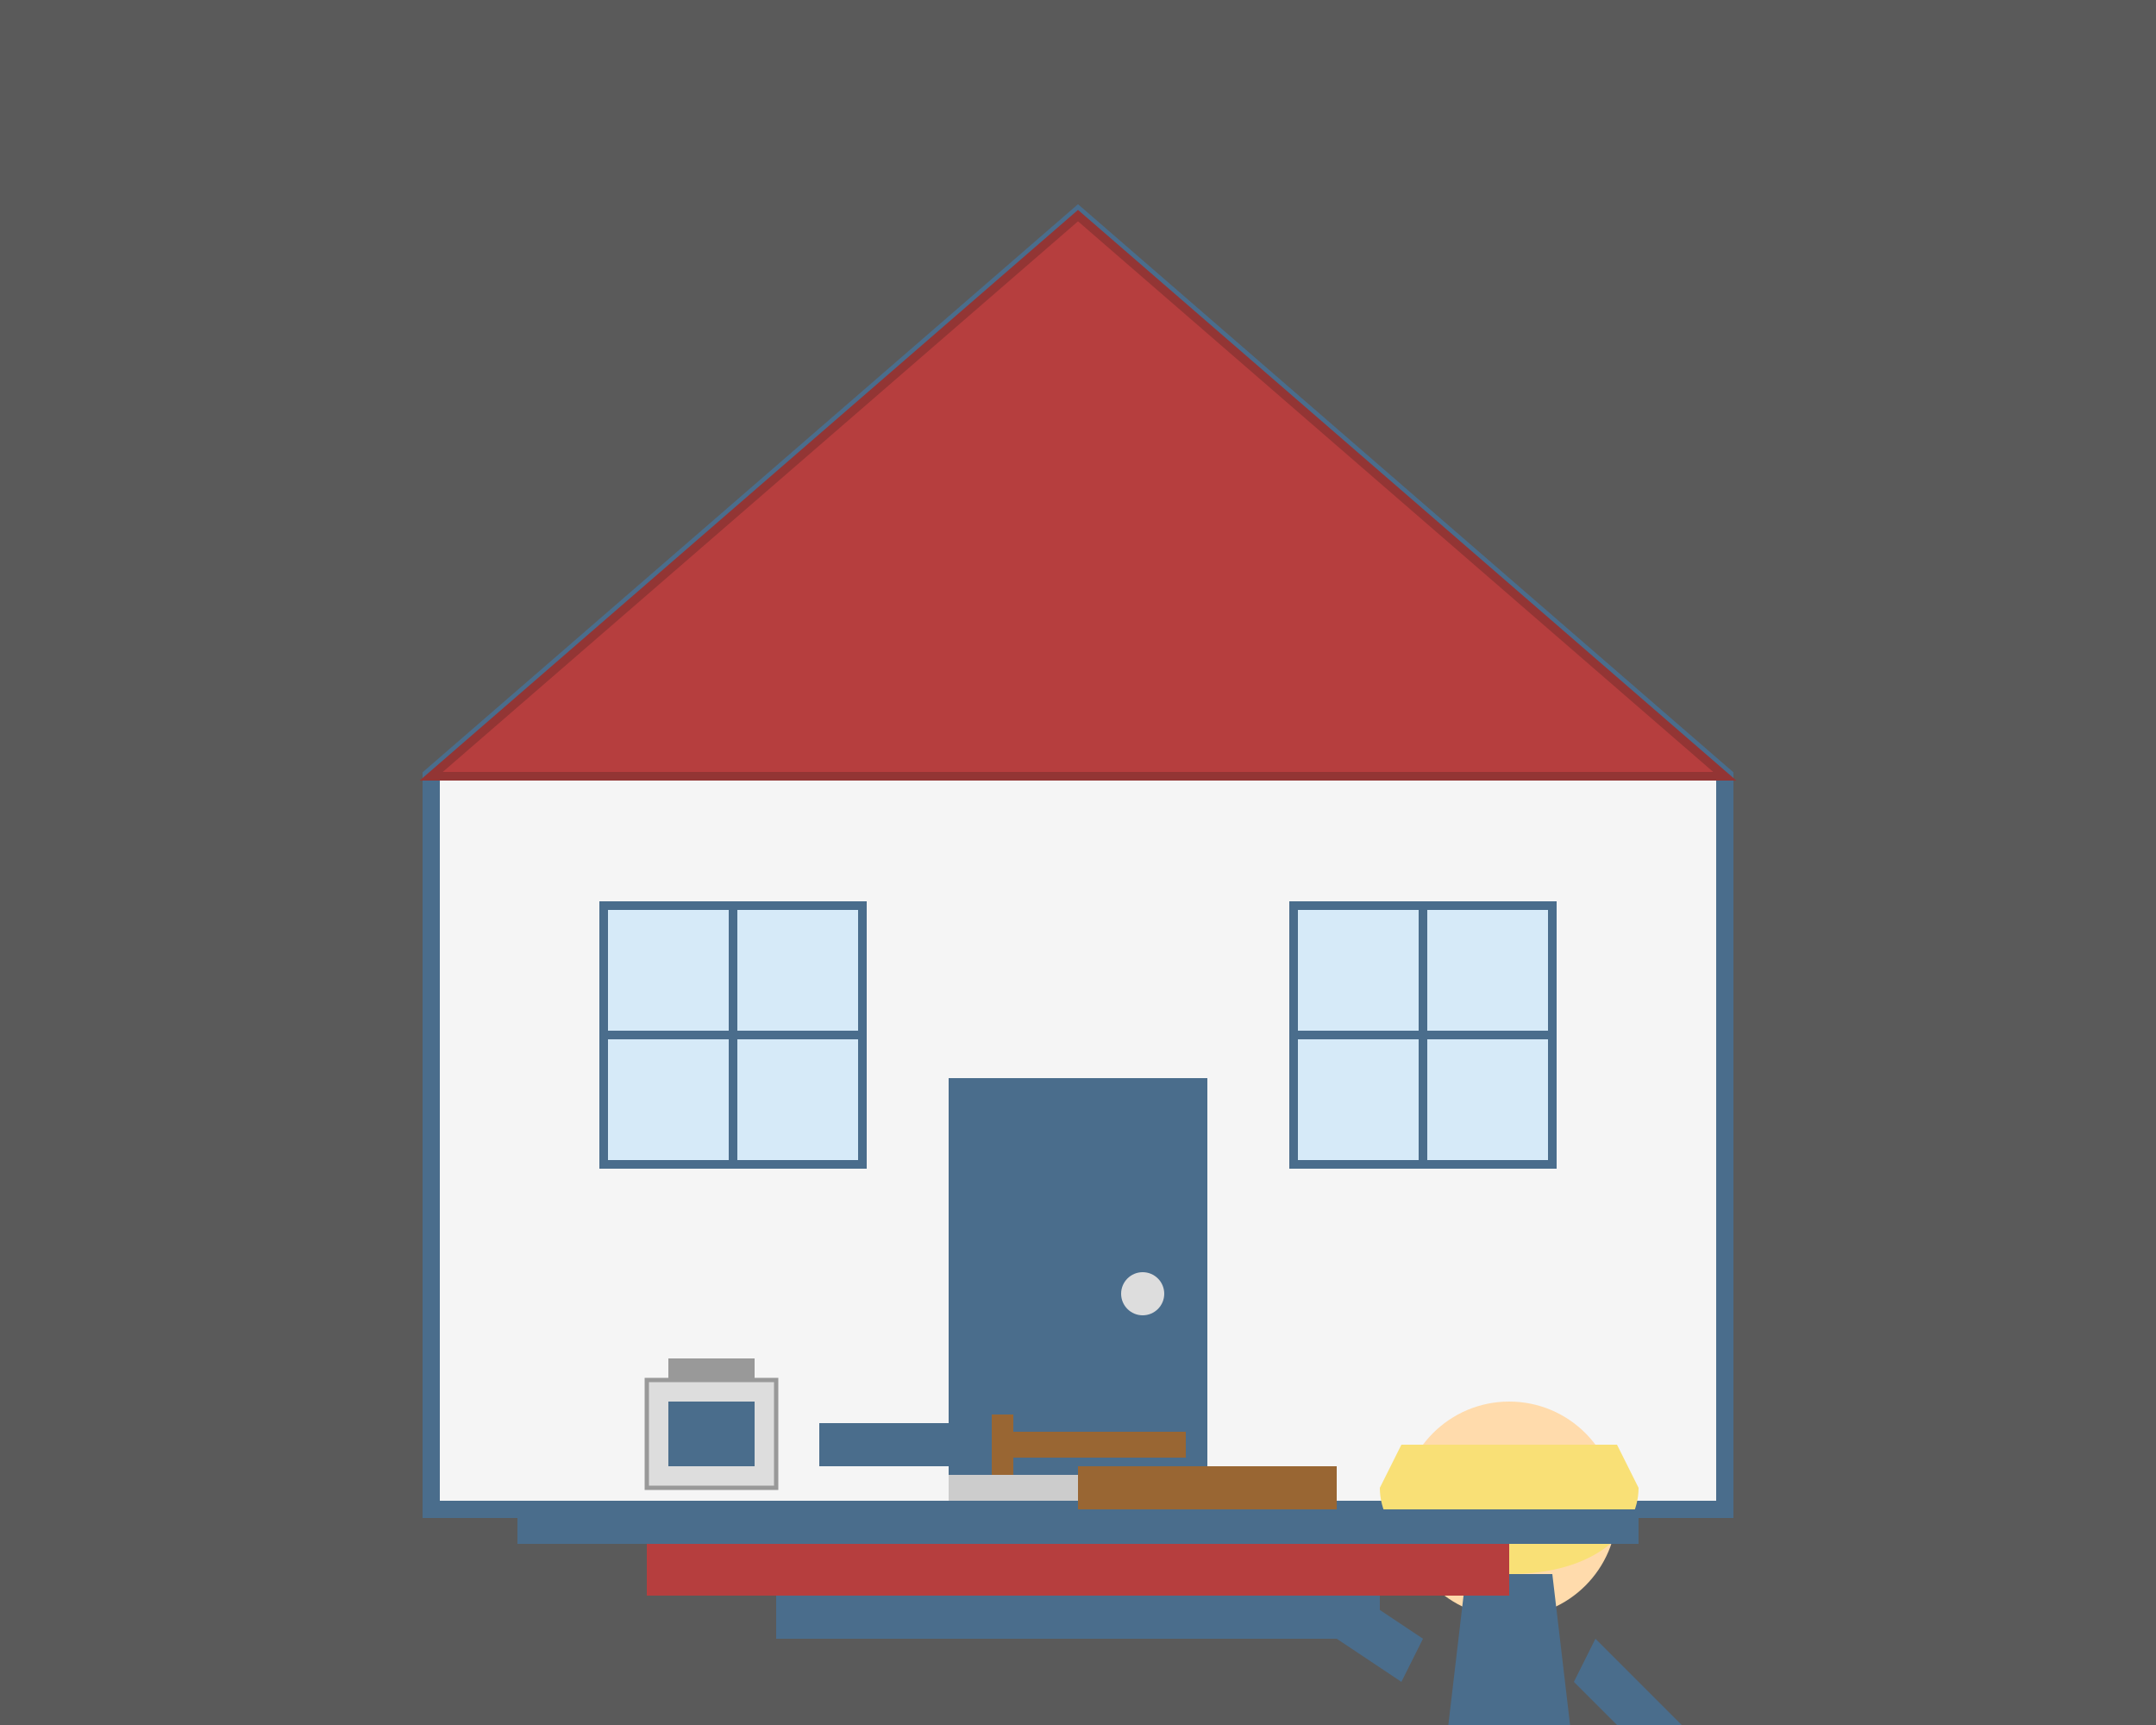
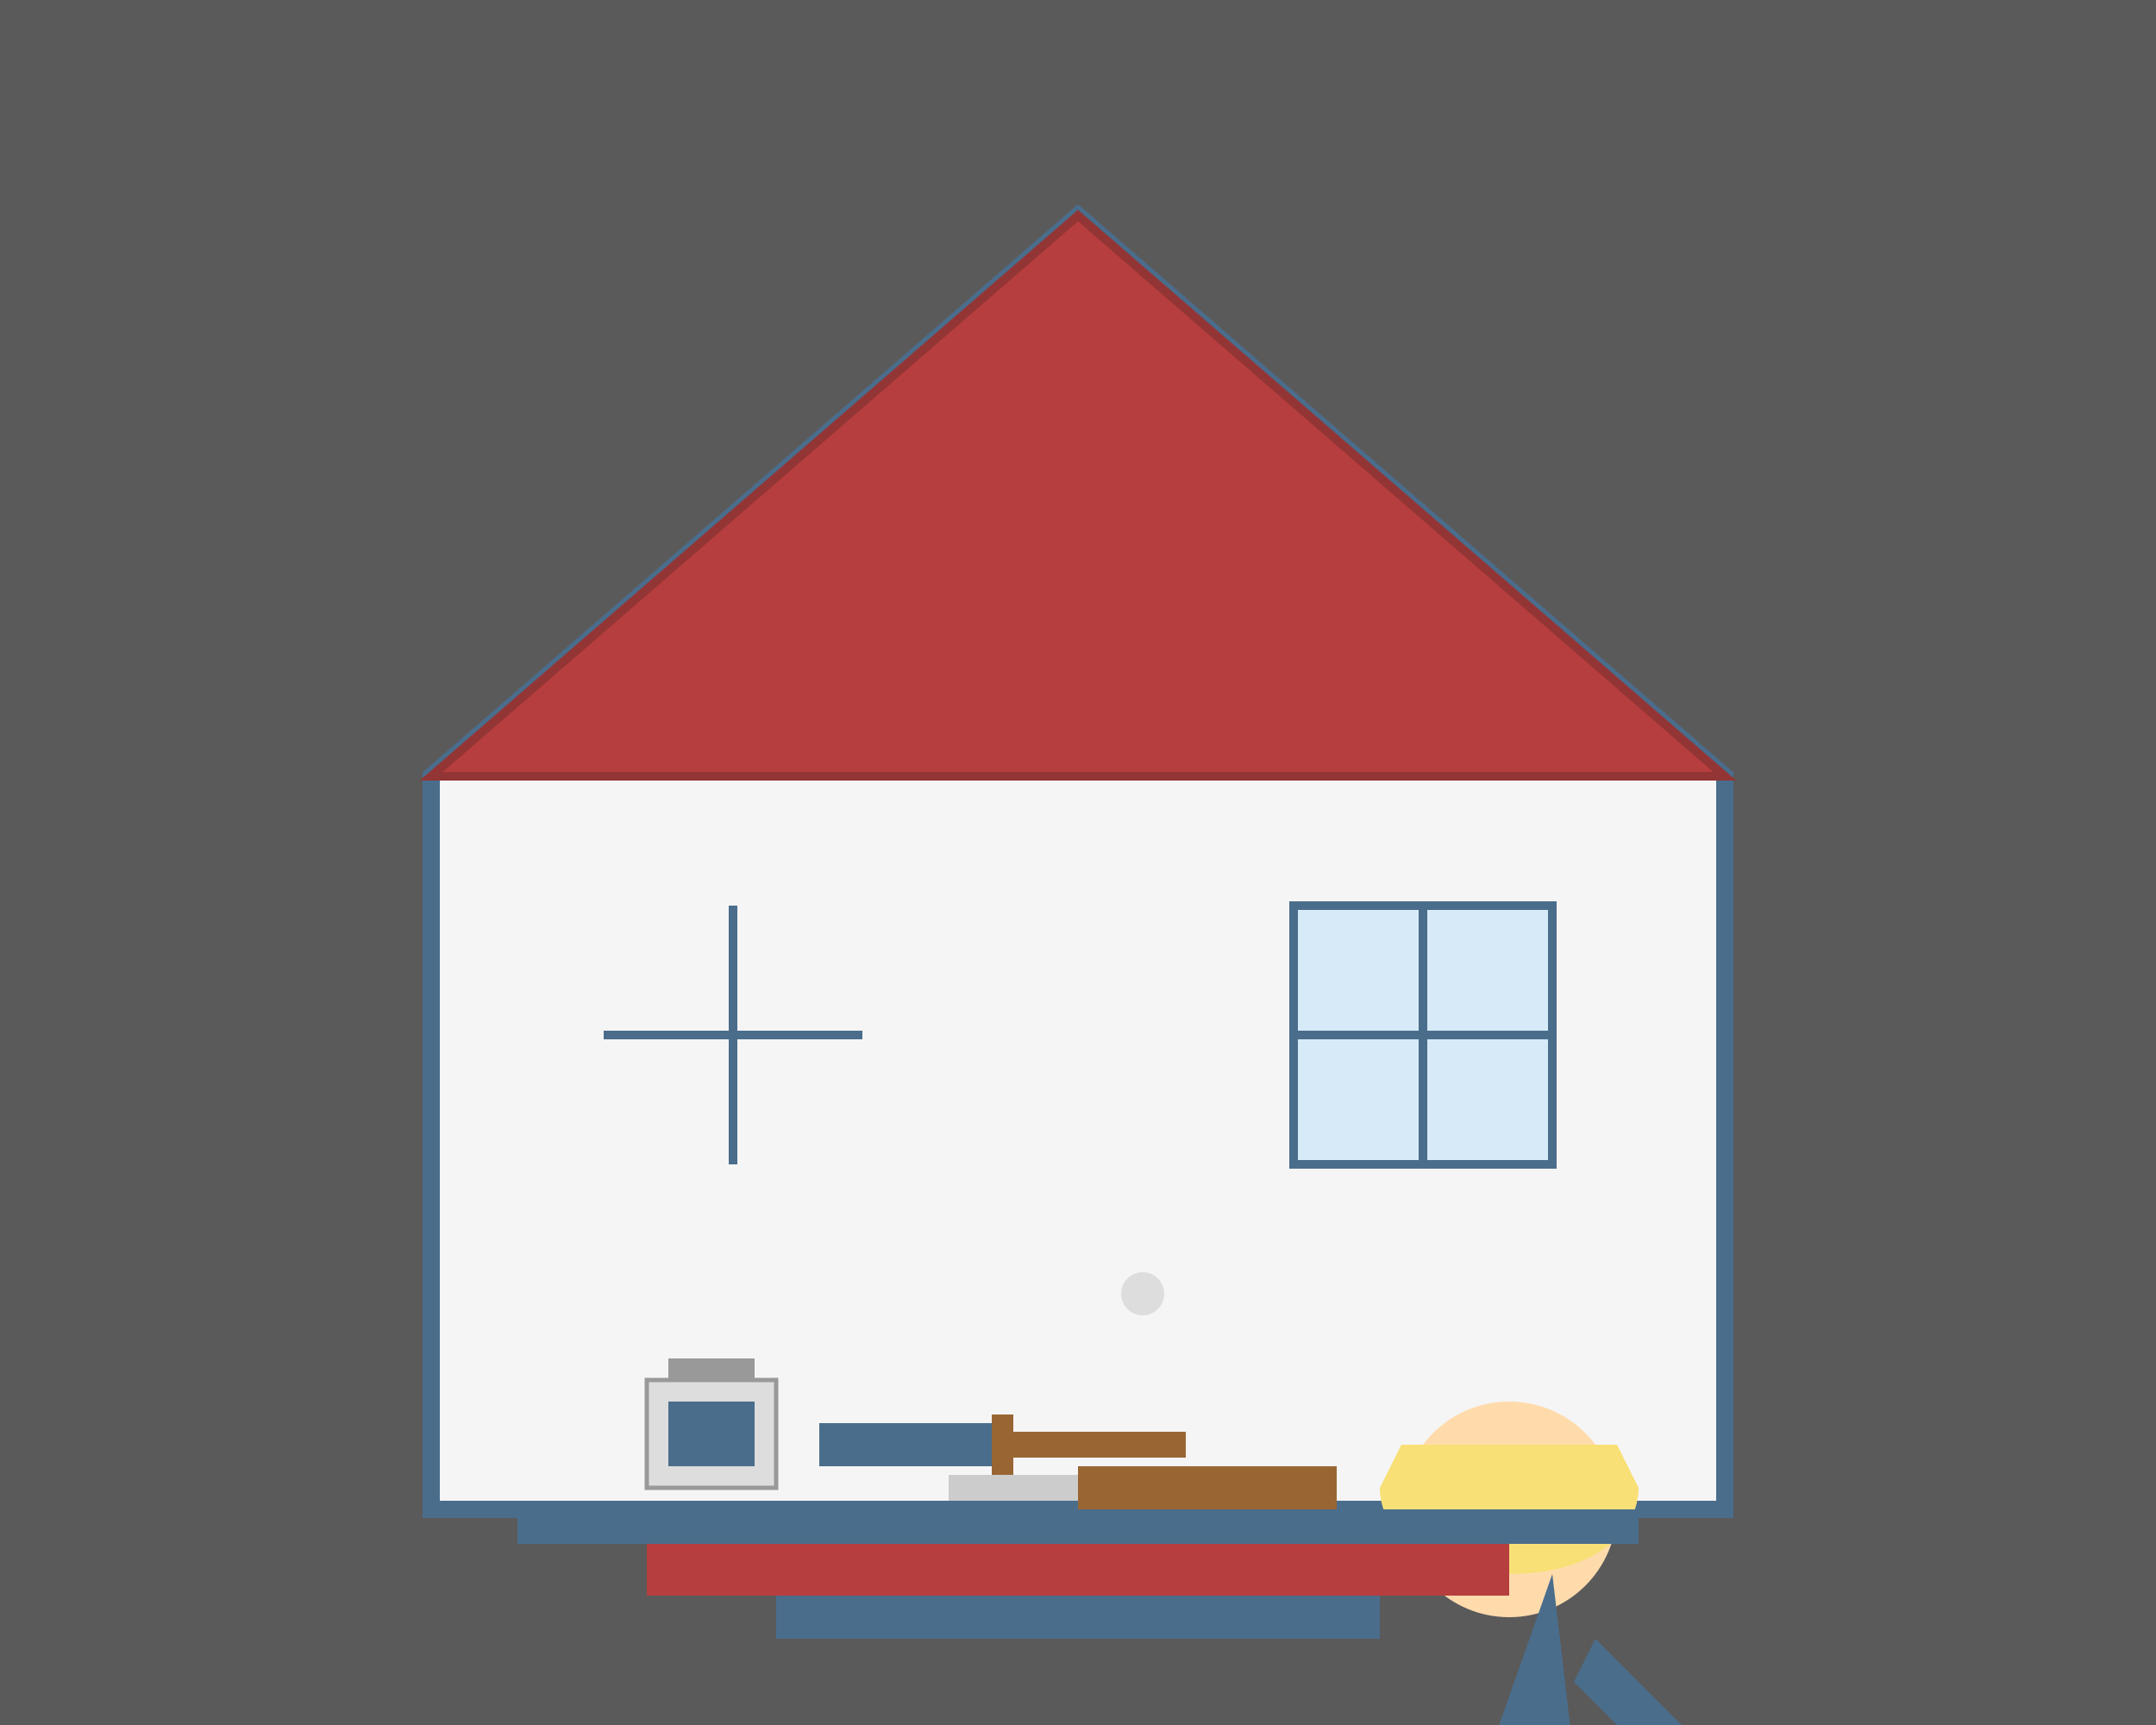
<svg xmlns="http://www.w3.org/2000/svg" width="500" height="400" viewBox="0 0 500 400">
  <rect x="0" y="0" width="500" height="400" fill="#333333" stroke="none" />
  <rect width="500" height="400" fill="#F5F5F5" opacity="0.2" />
  <path d="M250 50 L100 180 L100 350 L400 350 L400 180 L250 50z" fill="#F5F5F5" stroke="#4A6D8C" stroke-width="4" />
  <path d="M250 50 L100 180 L400 180 L250 50z" fill="#B63E3E" stroke="#933534" stroke-width="2" />
-   <rect x="220" y="250" width="60" height="100" fill="#4A6D8C" />
  <circle cx="265" cy="300" r="5" fill="#DDD" />
-   <rect x="140" y="210" width="60" height="60" fill="#D6EAF8" stroke="#4A6D8C" stroke-width="2" />
  <path d="M140 240 L200 240 M170 210 L170 270" stroke="#4A6D8C" stroke-width="2" />
  <rect x="300" y="210" width="60" height="60" fill="#D6EAF8" stroke="#4A6D8C" stroke-width="2" />
  <path d="M300 240 L360 240 M330 210 L330 270" stroke="#4A6D8C" stroke-width="2" />
  <g transform="translate(400, 300) scale(-1, 1)">
    <circle cx="50" cy="50" r="25" fill="#FFDBAC" />
-     <path d="M40 65 L30 150 L70 150 L60 65" fill="#4A6D8C" />
+     <path d="M40 65 L30 150 L70 150 " fill="#4A6D8C" />
    <rect x="30" y="150" width="40" height="30" fill="#B63E3E" />
    <rect x="30" y="180" width="15" height="20" fill="#111" />
    <rect x="55" y="180" width="15" height="20" fill="#111" />
    <path d="M30 80 L10 100 L15 110 L35 90" fill="#4A6D8C" />
-     <path d="M70 80 L100 60 L105 70 L75 90" fill="#4A6D8C" />
    <rect x="90" y="40" width="60" height="10" fill="#996633" />
    <rect x="150" y="42" width="30" height="6" fill="#CCC" />
    <path d="M25 35 L75 35 L80 45 C80 55, 70 65, 50 65 C30 65, 20 55, 20 45 L25 35" fill="#F9E076" />
  </g>
  <g transform="translate(150, 320)">
    <rect x="0" y="0" width="30" height="25" fill="#DDD" stroke="#999" stroke-width="1" />
    <rect x="5" y="-5" width="20" height="5" fill="#999" />
    <rect x="5" y="5" width="20" height="15" fill="#4A6D8C" />
    <rect x="40" y="10" width="40" height="10" fill="#4A6D8C" />
    <rect x="80" y="8" width="5" height="14" fill="#996633" />
    <rect x="85" y="12" width="40" height="6" fill="#996633" />
  </g>
  <rect x="120" y="350" width="260" height="8" fill="#4A6D8C" />
  <rect x="150" y="358" width="200" height="12" fill="#B63E3E" />
  <rect x="180" y="370" width="140" height="10" fill="#4A6D8C" />
</svg>